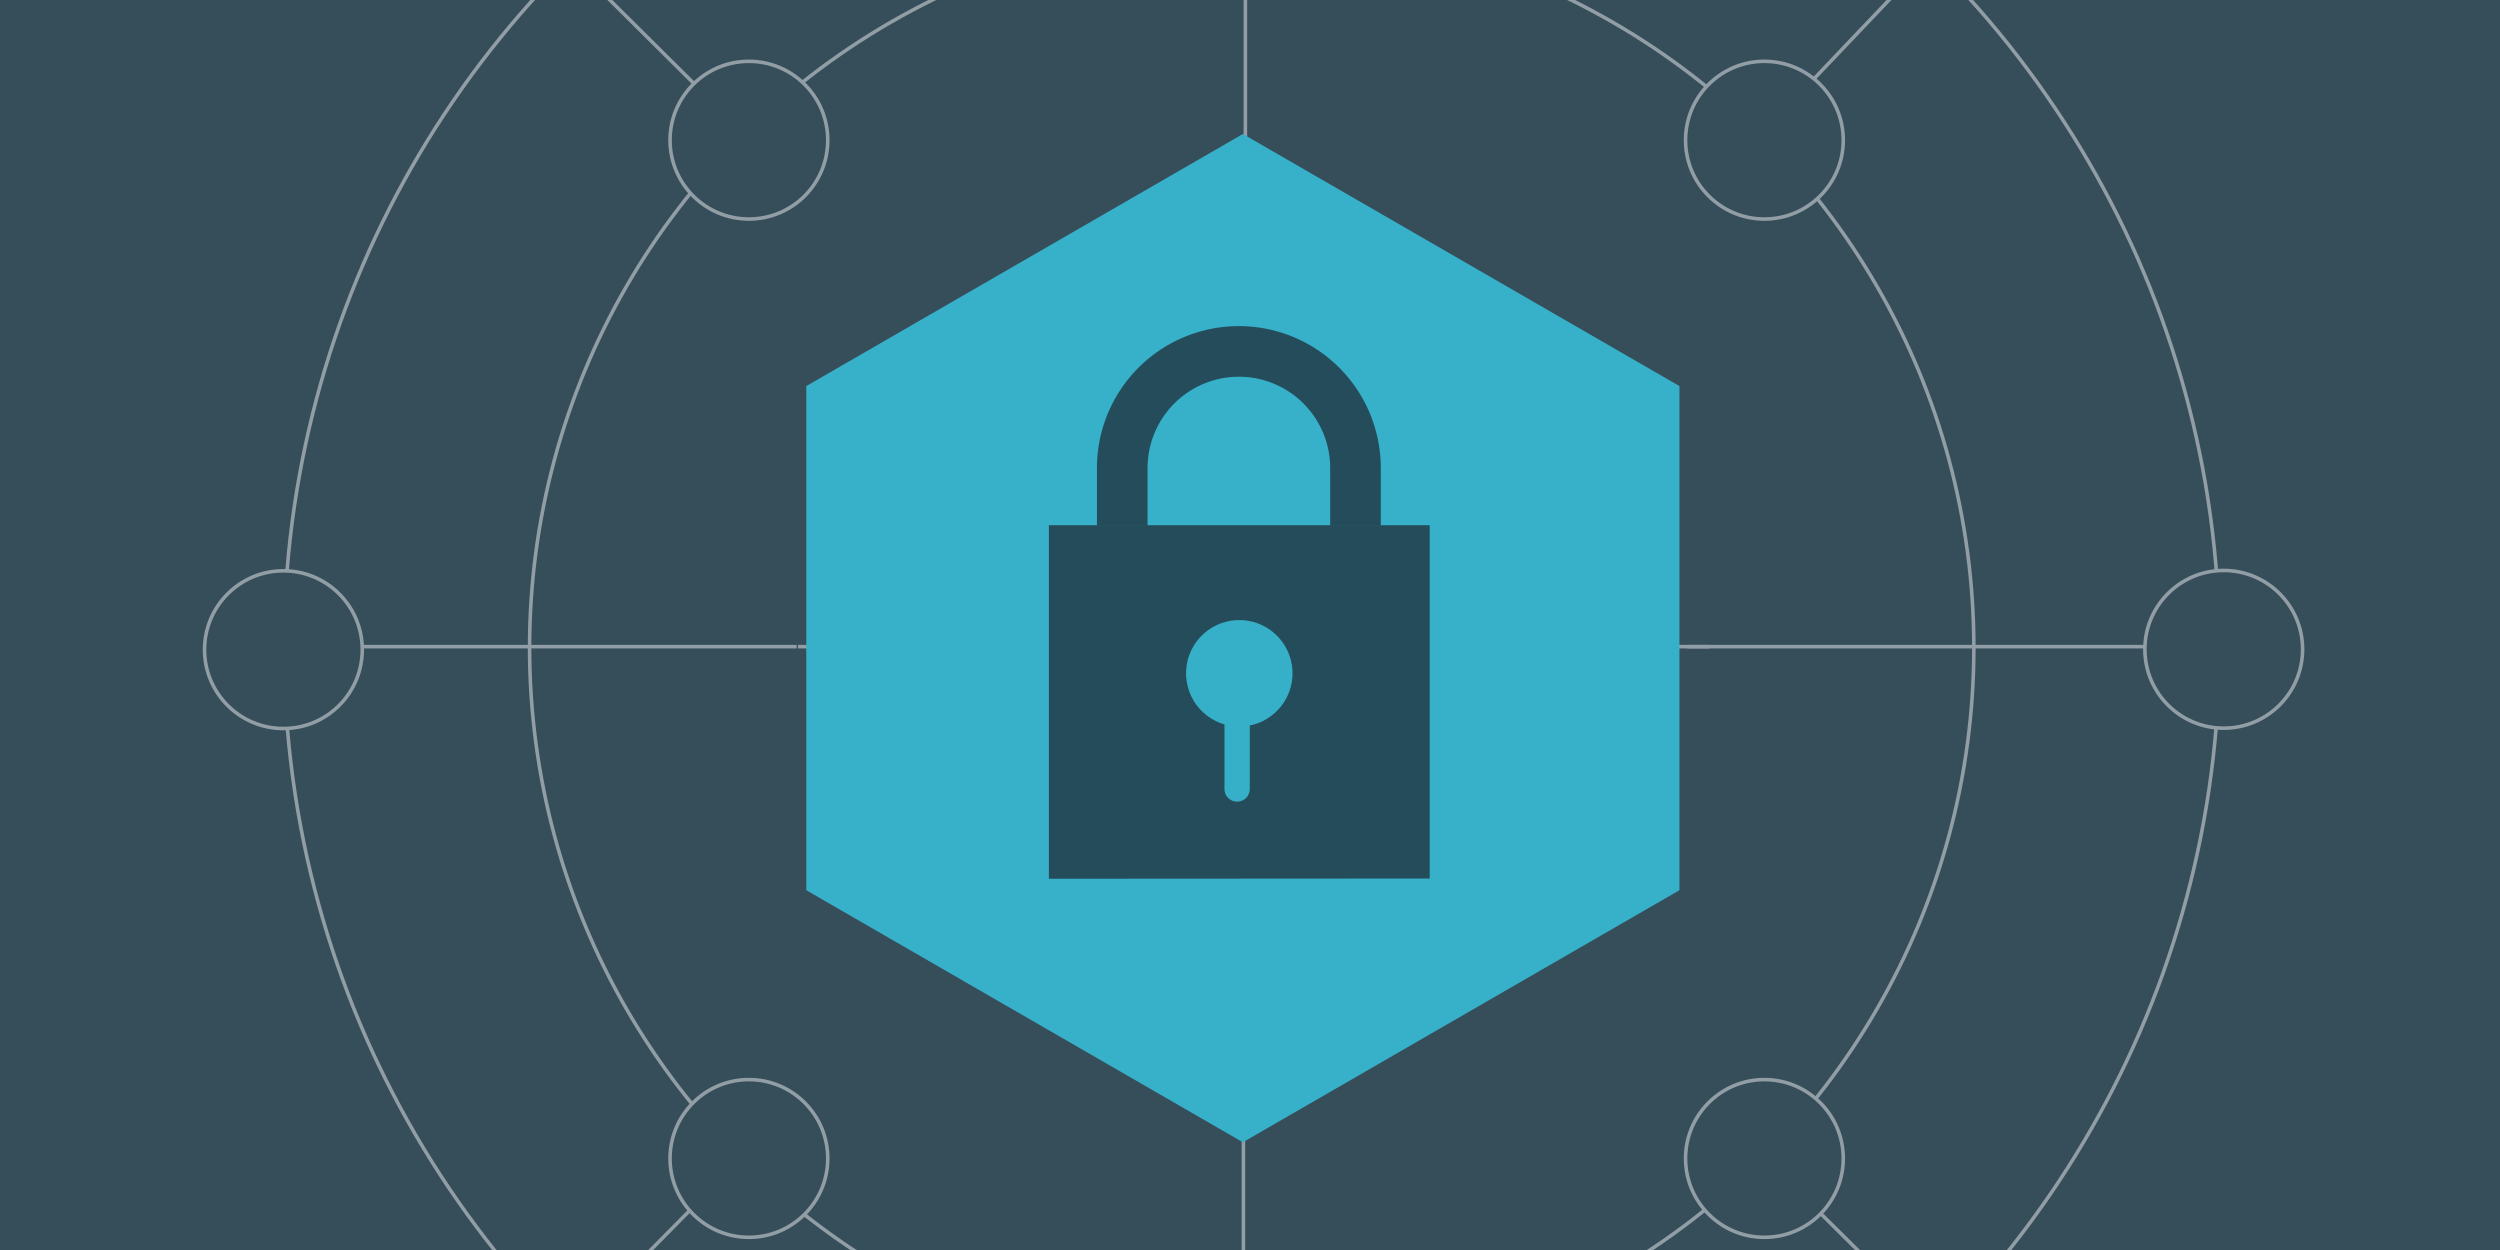
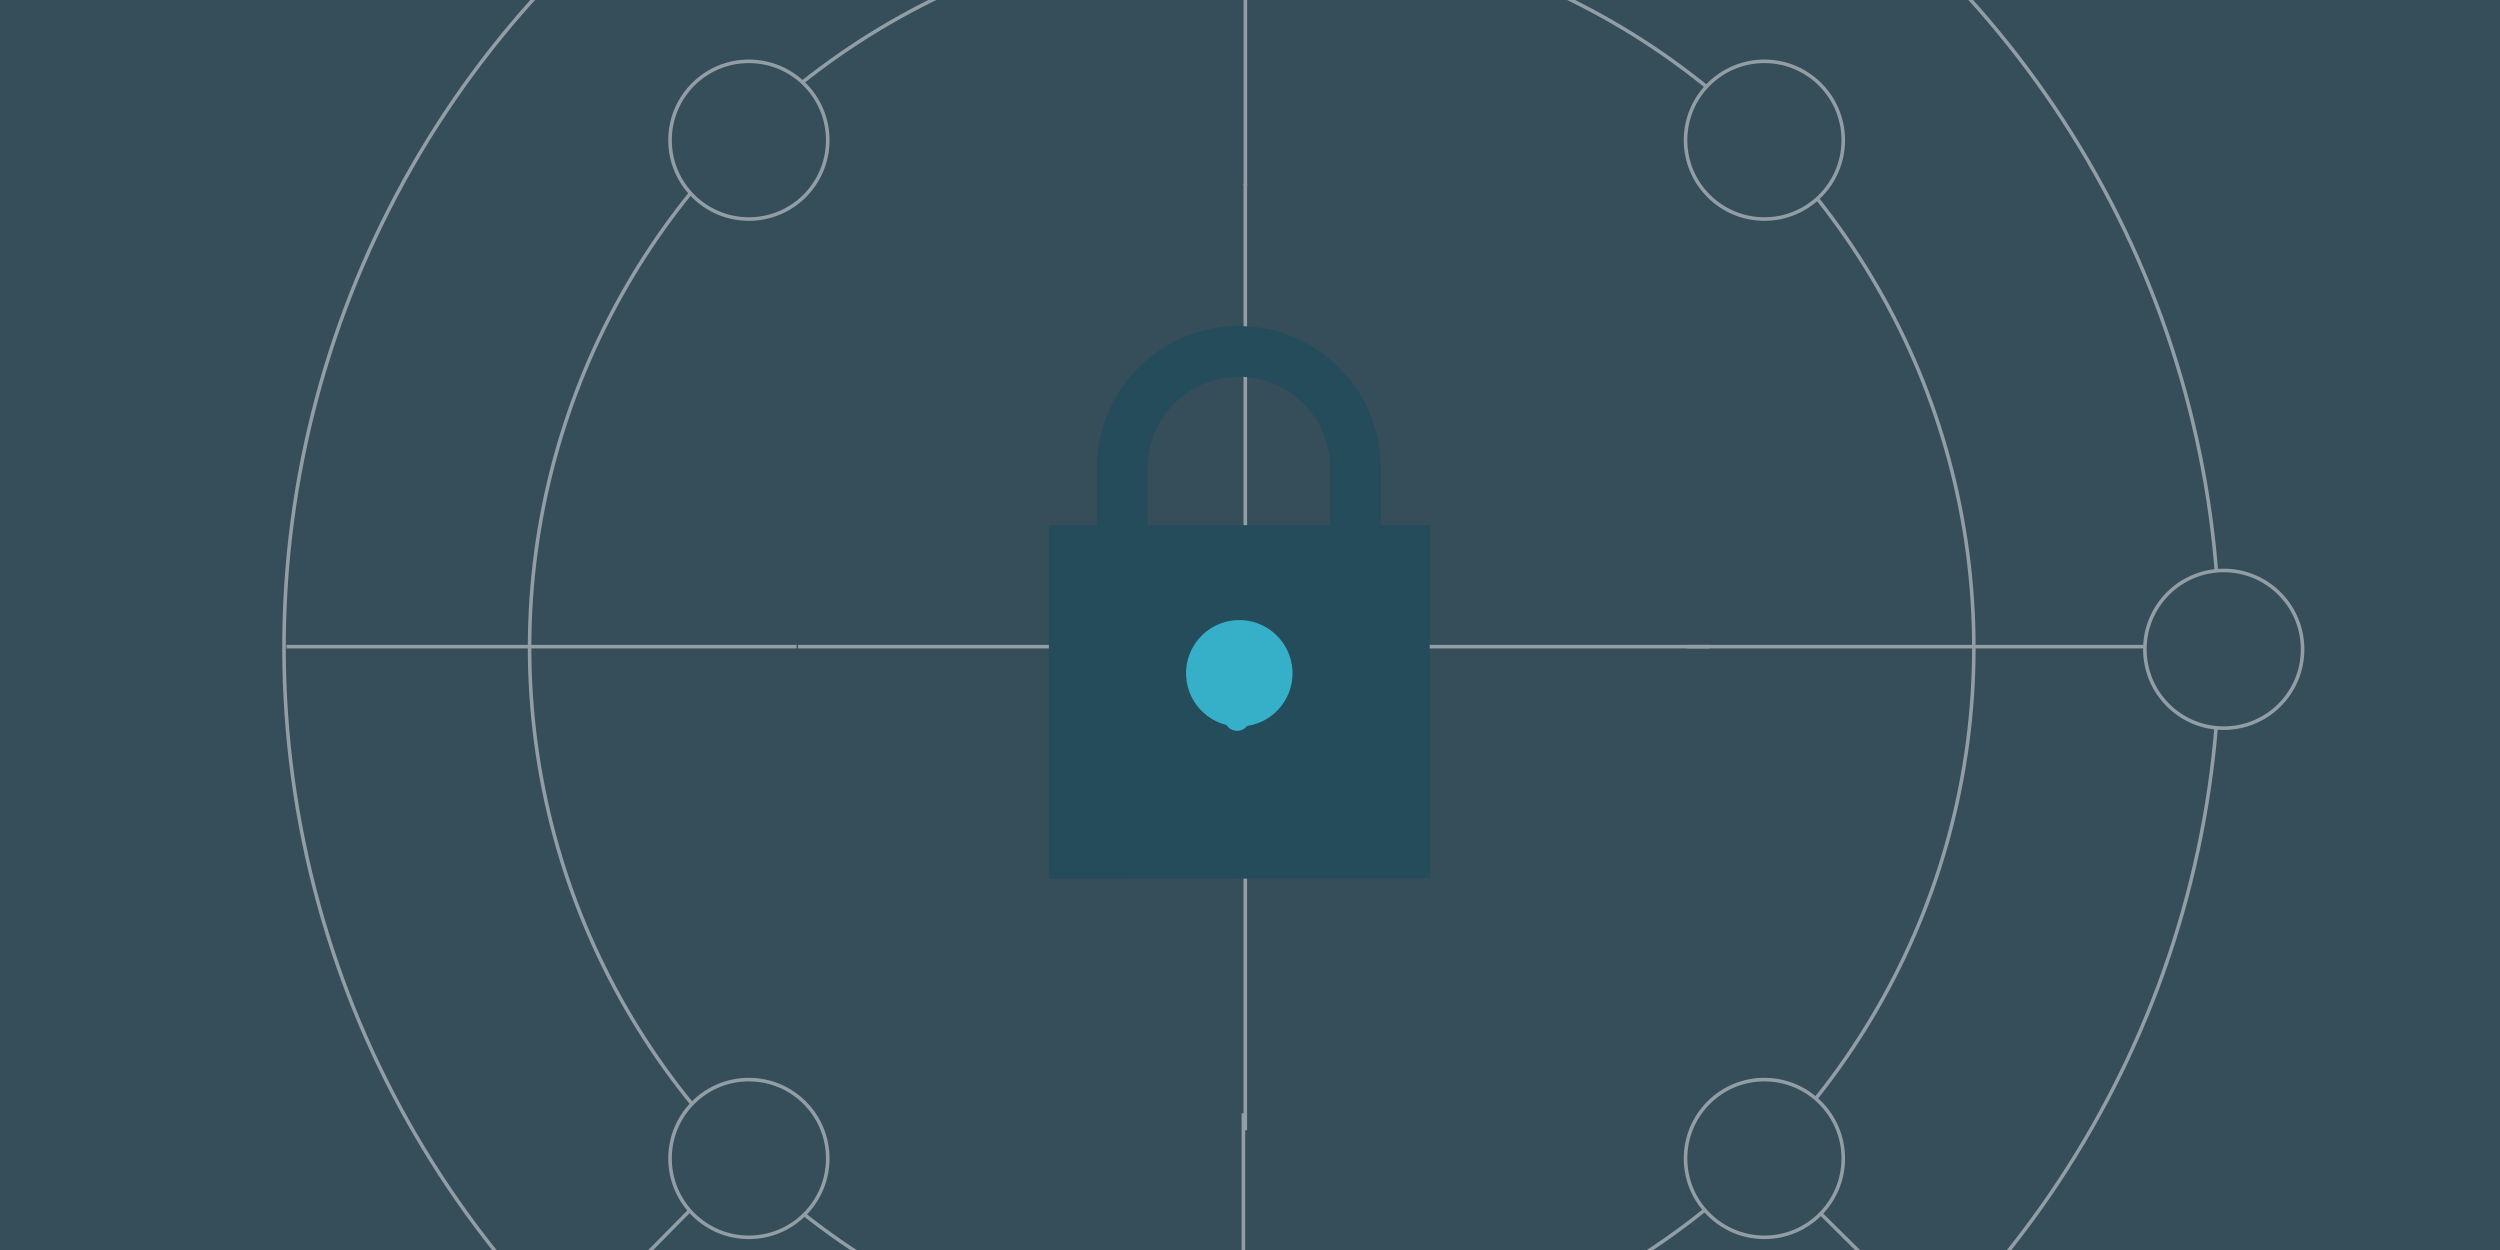
<svg xmlns="http://www.w3.org/2000/svg" viewBox="0 0 700 350">
  <title>framework_icons</title>
  <rect width="700" height="353.062" style="fill:#364d5a" />
  <g style="opacity:0.6">
    <circle cx="350.478" cy="181.345" r="270.957" transform="translate(-9.001 18.571) rotate(-2.997)" style="fill:none;stroke:#cfd4d8;stroke-miterlimit:10" />
    <circle cx="350.478" cy="181.345" r="202.198" style="fill:none;stroke:#cfd4d8;stroke-miterlimit:10" />
    <line x1="478.699" y1="181.062" x2="223.419" y2="181.062" style="fill:#fff;stroke:#cfd4d8;stroke-miterlimit:10" />
    <line x1="223.056" y1="181.062" x2="80.228" y2="181.062" style="fill:#fff;stroke:#cfd4d8;stroke-miterlimit:10" />
    <line x1="621.506" y1="181.062" x2="472.396" y2="181.062" style="fill:#fff;stroke:#cfd4d8;stroke-miterlimit:10" />
    <line x1="348.705" y1="51.942" x2="348.705" y2="-96.091" style="fill:#fff;stroke:#cfd4d8;stroke-miterlimit:10" />
    <line x1="348.154" y1="452.451" x2="348.154" y2="311.723" style="fill:#fff;stroke:#cfd4d8;stroke-miterlimit:10" />
-     <line x1="225.574" y1="54.46" x2="133.679" y2="-36.829" style="fill:#fff;stroke:#cfd4d8;stroke-miterlimit:10" />
    <line x1="565.737" y1="395.229" x2="479.764" y2="310.03" style="fill:#fff;stroke:#cfd4d8;stroke-miterlimit:10" />
-     <line x1="477.532" y1="53.985" x2="569.428" y2="-42.559" style="fill:#fff;stroke:#cfd4d8;stroke-miterlimit:10" />
    <line x1="141.685" y1="390.994" x2="223.123" y2="308.585" style="fill:#fff;stroke:#cfd4d8;stroke-miterlimit:10" />
    <line x1="348.688" y1="51.504" x2="348.688" y2="316.478" style="fill:#fff;stroke:#cfd4d8;stroke-miterlimit:10" />
    <circle cx="622.647" cy="181.81" r="22.081" style="fill:#364d5a;stroke:#cfd4d8;stroke-miterlimit:10" />
    <circle cx="494.034" cy="39.251" r="22.081" style="fill:#364d5a;stroke:#cfd4d8;stroke-miterlimit:10" />
    <circle cx="209.691" cy="39.251" r="22.081" style="fill:#364d5a;stroke:#cfd4d8;stroke-miterlimit:10" />
    <circle cx="494.034" cy="324.369" r="22.081" style="fill:#364d5a;stroke:#cfd4d8;stroke-miterlimit:10" />
    <circle cx="209.691" cy="324.369" r="22.081" style="fill:#364d5a;stroke:#cfd4d8;stroke-miterlimit:10" />
-     <circle cx="79.353" cy="181.907" r="22.081" style="fill:#364d5a;stroke:#cfd4d8;stroke-miterlimit:10" />
  </g>
-   <polygon points="470.248 249.26 348 319.84 225.752 249.26 225.752 108.1 348 37.519 470.248 108.1 470.248 249.26" style="fill:#37b0c9" />
  <polygon points="400.314 245.986 293.686 246.049 293.686 147.049 400.314 147.049 400.314 245.986" style="fill:#244c5a" />
  <circle cx="347" cy="188.527" r="14.909" transform="translate(-7.385 14.279) rotate(-2.333)" style="fill:#36b0c8" />
-   <path d="M342.853,201.087v19.828a3.542,3.542,0,0,0,7.084,0V201.087a3.542,3.542,0,0,0-7.084,0" style="fill:#36b0c8" />
+   <path d="M342.853,201.087a3.542,3.542,0,0,0,7.084,0V201.087a3.542,3.542,0,0,0-7.084,0" style="fill:#36b0c8" />
  <path d="M321.314,147.2v-16.15a25.569,25.569,0,0,1,25.568-25.568h0a25.568,25.568,0,0,1,25.568,25.568V147.2h14.169v-16.15a39.737,39.737,0,0,0-39.737-39.737h0a39.737,39.737,0,0,0-39.737,39.737V147.2h14.169Z" style="fill:#244c5a" />
</svg>